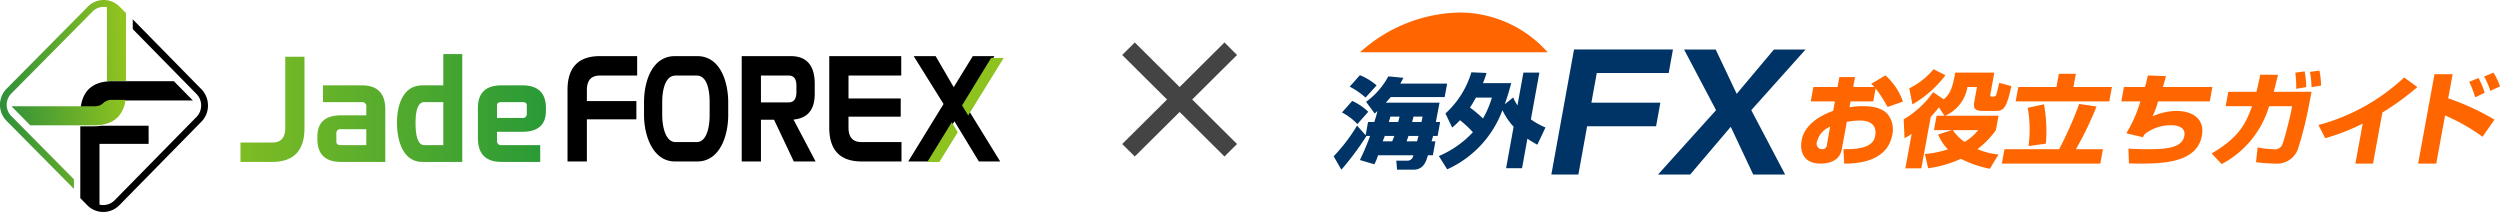
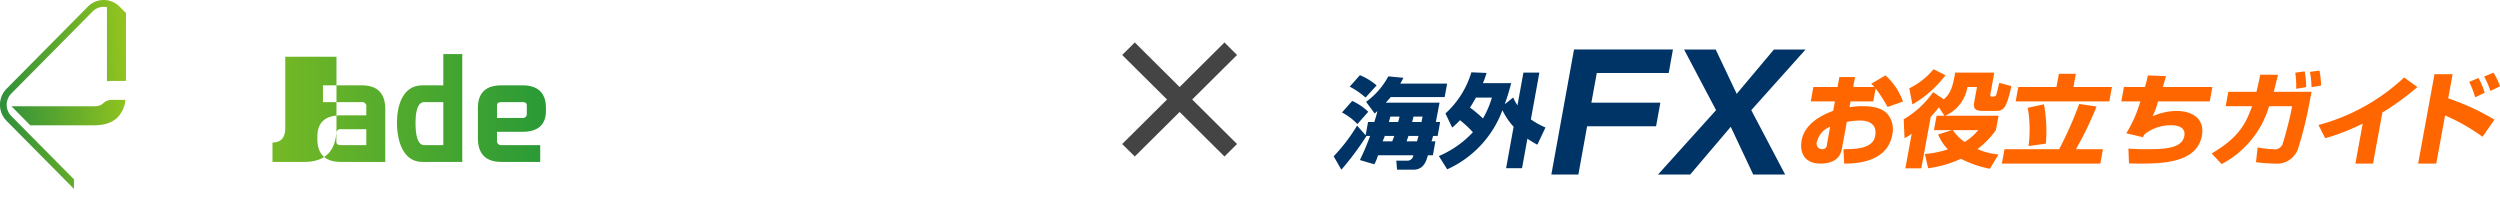
<svg xmlns="http://www.w3.org/2000/svg" id="footer_logo.svg" width="401" height="34" viewBox="0 0 401 34">
  <defs>
    <style>
      .cls-1 {
        fill: #444;
      }

      .cls-1, .cls-2, .cls-3, .cls-4, .cls-5, .cls-6, .cls-7 {
        fill-rule: evenodd;
      }

      .cls-2 {
        fill: #f60;
      }

      .cls-3 {
        fill: #036;
      }

      .cls-5 {
        fill: url(#linear-gradient);
      }

      .cls-6 {
        fill: url(#linear-gradient-2);
      }

      .cls-7 {
        fill: #8dc21f;
      }
    </style>
    <linearGradient id="linear-gradient" x1="598.219" y1="8358.448" x2="578" y2="8359.862" gradientUnits="userSpaceOnUse">
      <stop offset="0" stop-color="#90c31f" />
      <stop offset="1" stop-color="#2e8f3a" />
    </linearGradient>
    <linearGradient id="linear-gradient-2" x1="665.562" y1="8361.315" x2="616.562" y2="8361.315" gradientUnits="userSpaceOnUse">
      <stop offset="0" stop-color="#299a37" />
      <stop offset="1" stop-color="#7ebc23" />
    </linearGradient>
  </defs>
  <path id="_" data-name="×" class="cls-1" d="M776.421,8367.1l-7.194-7.14,7.194-7.14-2.015-2.01-7.194,7.15-7.194-7.15L758,8352.82l7.194,7.14L758,8367.1l2.016,2,7.194-7.14,7.194,7.14Z" transform="translate(-578 -8344)" />
-   <path id="シェイプ_7" data-name="シェイプ 7" class="cls-2" d="M826.238,8352.38A18.919,18.919,0,0,0,812,8346.01a24.478,24.478,0,0,0-15.842,6.37h30.083Z" transform="translate(-578 -8344)" />
  <path id="シェイプ_8" data-name="シェイプ 8" class="cls-3" d="M793.254,8362.04a9.239,9.239,0,0,1,2.471,1.86l1.743-1.97a9.027,9.027,0,0,0-2.574-1.74Zm1.236-4.14a11.821,11.821,0,0,1,2.542,1.75l1.775-1.95a9.611,9.611,0,0,0-2.677-1.64Zm11.04,7.9c-0.042.13-.07,0.28-0.244,0.87h-1.673c0.1-.26.207-0.59,0.31-0.87h1.607Zm-5.745.87c0.192-.5.342-0.87,0.342-0.87h1.523c-0.071.19-.137,0.39-0.343,0.87h-1.522Zm2.7-3.97c-0.037.2-.089,0.39-0.225,0.87h-1.49c0.075-.23.127-0.42,0.245-0.87h1.47Zm3.693,0c-0.047.27-.085,0.49-0.174,0.87h-1.5c0.043-.15.174-0.68,0.226-0.87h1.452Zm-7.743,7.65a6.261,6.261,0,0,0,.6-1.45H804.7a0.954,0.954,0,0,1-.86.87h-1.875l0.123,1.45h2.593c1.654,0,2.072-1.3,2.358-2.32h0.8l0.4-2.23h-0.621c0.118-.35.179-0.6,0.245-0.87h0.737l0.4-2.23h-0.686c0.061-.35.5-2.59,0.591-3.1h-8.625c0.437-.47.606-0.67,0.8-0.9h8.645l0.395-2.16H802.6a9.566,9.566,0,0,0,.5-0.93l-2.415-.23a12.036,12.036,0,0,1-3.566,4.08l1.382,1.88c0.277-.24.3-0.28,0.441-0.4a17.443,17.443,0,0,1-.507,1.76h-1l-0.385,2.12-1.377-1.54a27.765,27.765,0,0,1-3.753,4.92l1.235,2.15a46.129,46.129,0,0,0,4.022-5.4l-0.047-.02h0.634a38.762,38.762,0,0,1-1.639,3.87Zm18.868-10.7a15.465,15.465,0,0,1-1.429,3.35,21.744,21.744,0,0,0-2.09-1.75c0.394-.59.446-0.7,0.958-1.6H817.3Zm-6.375,4.81a12.364,12.364,0,0,0,1.254-1.18,16.994,16.994,0,0,1,2.072,1.93,15.983,15.983,0,0,1-5.459,3.82l1.334,2.13a16.812,16.812,0,0,0,8.861-9.48,10.967,10.967,0,0,0,1.794,2.65l-1.207,6.65h2.556l0.859-4.73c0.808,0.52,1.156.72,1.6,0.96l1.3-2.76a12.521,12.521,0,0,1-2.339-1.3l1.362-7.5h-2.56l-0.954,5.25a8.933,8.933,0,0,1-.69-1.26l-1.349,1.08c0.512-1.43.808-2.52,1.034-3.39h-4.529a16.482,16.482,0,0,0,.578-1.63l-2.438-.1a14.508,14.508,0,0,1-4.158,6.6Zm19.548-12.53L826.836,8372h4.336l1.4-7.75h11.064l0.686-3.78H833.258l0.865-4.76h11.538l0.681-3.78h-15.87Zm17.651,0.02,5.13,9.72L843.941,8372H849.1l6.512-7.66,3.608,7.66h5.121l-5.436-10.33,8.7-9.72h-5.074l-5.962,7.1-3.368-7.1h-5.074Z" transform="translate(-578 -8344)" />
  <path id="シェイプ_9" data-name="シェイプ 9" class="cls-2" d="M871.04,8367.16a0.719,0.719,0,0,1-.794.77,0.875,0.875,0,0,1-.794-1.22,3.486,3.486,0,0,1,2.105-2.39Zm7.1-9.72a6.669,6.669,0,0,1,.507.51h-3.393l0.291-1.59h-2.509l-0.291,1.59h-3.877l-0.423,2.31h3.877l-0.278,1.52c-1.076.4-4.506,1.7-5.066,4.73-0.314,1.73.254,3.73,3.032,3.73,1.17,0,3.049-.31,3.416-2.31l0.8-4.38a13.629,13.629,0,0,1,2.011-.22c0.837,0,2.97.13,2.538,2.5-0.386,2.09-3.328,2.09-5.085,2.1l0.113,2.31c1.471,0,6.875-.02,7.716-4.61a3.924,3.924,0,0,0-.785-3.37c-0.564-.58-1.546-1.23-3.957-1.23a11.132,11.132,0,0,0-2.124.18l0.174-.95h3.647l0.38-2.07a23.166,23.166,0,0,1,1.913,2.97l2.467-.87a10.127,10.127,0,0,0-2.81-4.2Zm10-2.34a11.6,11.6,0,0,1-3.891,3.06l0.5,2.59a17.733,17.733,0,0,0,5.3-4.68Zm7.157,9.77a7.72,7.72,0,0,1-2.171,1.89,7.291,7.291,0,0,1-1.894-1.89h4.065Zm-5.414-2.31h-1.254l-0.423,2.31H891.1l-2.219.7a7,7,0,0,0,1.57,2.38,16.173,16.173,0,0,1-3.7.75l0.522,2.29a18.616,18.616,0,0,0,5.258-1.52,17.428,17.428,0,0,0,4.643,1.6l1.387-2.29a11.27,11.27,0,0,1-3.384-.86,13.594,13.594,0,0,0,2.965-3.05l0.423-2.31h-8.581a6.041,6.041,0,0,0,3.59-4.61h1.537l-0.428,2.33c-0.211,1.17.076,1.51,1.481,1.51h1.889c1.255,0,1.767-.24,2.57-3.98l-1.945-.52c-0.3,1.24-.324,1.4-0.437,1.75a0.478,0.478,0,0,1-.451.45H897.5c-0.249,0-.3-0.1-0.23-0.47l0.615-3.37h-6.269c-0.408,2.41-.808,3.41-1.837,4.28l-1.711-1.15a14.864,14.864,0,0,1-4.713,4.35l0.131,3.03a6.991,6.991,0,0,0,1.152-.71l-1.02,5.55h2.561l1.509-8.24c0.733-.8,1.062-1.23,1.32-1.54Zm9.216,7.68h15.79l0.418-2.31h-4.328a54.768,54.768,0,0,0,3.308-6.84l-2.782-.42a58.819,58.819,0,0,1-3.219,7.26h-8.764Zm4.149-8.95a19.945,19.945,0,0,1,.127,6.14l2.782-.39a24.007,24.007,0,0,0-.3-6.31Zm4.606-3.34h-6.119l-0.423,2.31h15.02l0.422-2.31h-6.175l0.391-2.11h-2.726Zm14.662-1.85c-0.117.53-.24,1.11-0.46,1.85h-3.375l-0.423,2.31h3.059a20.623,20.623,0,0,1-2.26,5.12l2.679,0.63a3.372,3.372,0,0,1,.3-0.52,6.8,6.8,0,0,1,4.267-1.4c0.855,0,2.331.26,2.063,1.71-0.376,2.05-3.215,2.13-6.175,2.13-1.574,0-2.232-.06-2.792-0.1l0.085,2.38c0.545,0.01,1.011.03,1.781,0.03,3.882,0,9.14-.22,9.916-4.47,0.522-2.85-1.711-3.98-4.088-3.98a10,10,0,0,0-3.821.86,12.229,12.229,0,0,0,.874-2.39h8.3l0.418-2.31h-7.942c0.2-.62.334-1.09,0.5-1.74Zm27.783,1.62a13.177,13.177,0,0,0-.263-2.4l-1.528.21a12.5,12.5,0,0,1,.254,2.45Zm-2.388.26a15.1,15.1,0,0,0-.239-2.53l-1.509.21a15.269,15.269,0,0,1,.146,2.58Zm-5.2.74c0.324-1.24.5-2,.682-2.72l-2.858-.02c-0.089.5-.216,1.18-0.6,2.74h-4.516l-0.423,2.31h4.234c-1.057,2.93-2.119,4.99-6.476,7.59l1.593,1.7a15.42,15.42,0,0,0,7.623-9.29h3.679l-0.164.89c-0.165.9-1,4.19-1.283,4.91a1.327,1.327,0,0,1-1.574,1.1,14.391,14.391,0,0,1-2.5-.29l-0.268,2.38a28.225,28.225,0,0,0,3.054.22,3.574,3.574,0,0,0,3.661-2.29,59.472,59.472,0,0,0,1.744-6.87l0.451-2.36h-6.053Zm17.421,3.33a42.465,42.465,0,0,0,5.611-4.08l-2.119-1.55a32.18,32.18,0,0,1-13.741,7.63l1.08,2.12a34.8,34.8,0,0,0,6.016-2.34l-1.175,6.41h2.829Zm18.873-4.2a10.694,10.694,0,0,0-1.053-2.2l-1.5.63a12.414,12.414,0,0,1,1,2.3Zm-2.463,1.03a11.112,11.112,0,0,0-1-2.37l-1.486.62a13.281,13.281,0,0,1,.955,2.48Zm-8.05-2.98-2.627,14.34h2.909l1.415-7.72a30.816,30.816,0,0,1,6.01,3.42l1.913-2.75a39.472,39.472,0,0,0-7.421-3.42l0.71-3.87h-2.909Z" transform="translate(-578 -8344)" />
  <g id="グループ_2" data-name="グループ 2">
-     <path id="シェイプ_67" data-name="シェイプ 67" class="cls-4" d="M610.295,8358.3l-11-11.2v1.57l10.23,10.41a2.64,2.64,0,0,1,0,3.67l-13.156,13.39a2.569,2.569,0,0,1-2.41.68v-9.74h7.88v-2.91H594.2a7.546,7.546,0,0,1-1.2.09h-2.121v11.52l1.122,1.14a3.6,3.6,0,0,0,5.141,0l13.155-13.39a3.68,3.68,0,0,0,1.062-2.61,3.721,3.721,0,0,0-1.062-2.62m58.734,0.13v11.47h3.105v-6.76h7.94v-2.93h-7.94v-1.78c0-1.55.709-2.31,2.063-2.31h6V8353h-5.959C670.759,8353,669.029,8354.82,669.029,8358.43Zm20.795-5.43h-3.542c-3.751,0-4.981,4.16-4.981,7.38v2.08c0,3.24,1.376,7.44,4.981,7.44h3.542c3.667,0,4.98-4.17,4.98-7.44v-2.08C694.8,8357.16,693.554,8353,689.824,8353Zm2,9.46c0,2.01-.5,4.33-2.083,4.33h-3.376c-1.792,0-2.147-2.93-2.147-4.31v-2.1c0-2.01.5-4.26,2.147-4.26h3.376c1.646,0,2.083,2.25,2.083,4.26v2.08Zm16.857-3.39v-1.62c0-2.96-1.292-4.45-3.876-4.45h-7.836v16.9h3.085v-6.7h2.1l3.168,6.7h3.5l-3.543-6.72C707.618,8362.95,708.681,8361.53,708.681,8359.07Zm-4.168,1.35h-4.459v-4.3h4.459c0.813,0,1.23.53,1.23,1.61v1.06C705.743,8359.87,705.326,8360.42,704.513,8360.42Zm9.584,4.05v-1.76h8.377v-2.92H714.1v-3.67h8.46V8353H711.013v11.47c0,3.61,1.73,5.43,5.21,5.43H722.6v-3.11h-6.418C714.806,8366.79,714.1,8366.02,714.1,8364.47Zm18.69-3.73-0.015-.02,4.73-7.72h-3.464l-3.064,4.98-2.9-4.98h-3.521l4.792,7.68-5.668,9.22h3.439l3.979-6.44,3.917,6.44h3.418Zm-138.291-.08h0a2,2,0,0,1,1.509-.55h12.92l-3.036-3.09h-9.843c-3.028,0-4.721,1.39-5.092,4.14h2.083a1.972,1.972,0,0,0,1.457-.5" transform="translate(-578 -8344)" />
    <path id="シェイプ_68" data-name="シェイプ 68" class="cls-5" d="M592.092,8345.07l-13.045,13.17a3.665,3.665,0,0,0,0,5.14l10.815,10.92v-1.54l-10.05-10.15a2.569,2.569,0,0,1,0-3.6l13.044-13.17a2.486,2.486,0,0,1,1.785-.74,2.189,2.189,0,0,1,.513.05v11.88c0.3-.03.618-0.05,0.953-0.05h2.1V8346.1l-1.02-1.03a3.571,3.571,0,0,0-5.1,0m3.974,14.95a1.968,1.968,0,0,0-1.5.54h0a1.556,1.556,0,0,1-.279.21h0c0,0.01,0,.01,0,0.01h0a2.288,2.288,0,0,1-.287.13,2.031,2.031,0,0,1-.447.11h0a2.849,2.849,0,0,1-.424.03H579.847l3.01,3.05h10.226c0.21,0,.413-0.01.61-0.02,0.108-.01.211-0.02,0.316-0.04a2.072,2.072,0,0,0,.25-0.02c0.14-.02.274-0.05,0.408-0.08,0.038-.01.079-0.01,0.117-0.02,0.152-.04.3-0.08,0.438-0.12,0.016-.01.032-0.01,0.047-0.02,0.153-.05.3-0.11,0.439-0.17h0.009a4,4,0,0,0,1.124-.76h0a4.727,4.727,0,0,0,1.286-2.83h-2.063Z" transform="translate(-578 -8344)" />
-     <path id="シェイプ_69" data-name="シェイプ 69" class="cls-6" d="M631.954,8366.75v-1.31a0.637,0.637,0,0,1,.723-0.72h4.078v2.56h-4.078c-0.475,0-.723-0.17-0.723-0.53m-2.153-9.06v2.69h6.23a0.651,0.651,0,0,1,.724.74v1.38h-4.078c-2.5,0-3.766,1.14-3.766,3.39v0.44c0,2.41,1.262,3.64,3.766,3.64H639.8v-8.43c0-2.56-1.242-3.85-3.767-3.85H629.8Zm27.919,3.22c0-.36.228-0.53,0.7-0.53H661.8c0.476,0,.7.17,0.7,0.53v1.29a0.622,0.622,0,0,1-.7.72H657.72v-2.01Zm0.7-3.22c-2.525,0-3.767,1.23-3.767,3.64v4.79c0,2.56,1.242,3.85,3.787,3.85h6.21v-2.69h-6.21a0.651,0.651,0,0,1-.724-0.74v-1.4H661.8c2.5,0,3.767-1.14,3.767-3.36v-0.45c0-2.41-1.263-3.64-3.767-3.64h-3.374Zm-34.666-4.59v11.45c0,1.55-.7,2.31-2.049,2.31h-5.133v3.11h5.091c3.457,0,5.176-1.82,5.176-5.42V8353.1h-3.085Zm20.9,10.63c0-1.25.145-3.35,1.387-3.35h3.063v6.9h-3.063c-1.263,0-1.387-2.33-1.387-3.55m4.45-11.06v5.02h-3.332c-3.374,0-4.1,3.62-4.1,5.99,0,2.42.725,6.29,4.1,6.29h6.375v-17.3h-3.043Z" transform="translate(-578 -8344)" />
-     <path id="シェイプ_70" data-name="シェイプ 70" class="cls-7" d="M726.736,8369.98h1.94l2.952-4.77-0.965-1.6Zm10.242-16.69-4.665,7.62,0.015,0.02,0.969,1.58h0l5.7-9.22h-2.019Z" transform="translate(-578 -8344)" />
+     <path id="シェイプ_69" data-name="シェイプ 69" class="cls-6" d="M631.954,8366.75v-1.31a0.637,0.637,0,0,1,.723-0.72h4.078v2.56h-4.078c-0.475,0-.723-0.17-0.723-0.53m-2.153-9.06v2.69h6.23a0.651,0.651,0,0,1,.724.74v1.38h-4.078c-2.5,0-3.766,1.14-3.766,3.39v0.44c0,2.41,1.262,3.64,3.766,3.64H639.8v-8.43c0-2.56-1.242-3.85-3.767-3.85H629.8Zm27.919,3.22c0-.36.228-0.53,0.7-0.53H661.8c0.476,0,.7.17,0.7,0.53v1.29a0.622,0.622,0,0,1-.7.72H657.72v-2.01Zm0.7-3.22c-2.525,0-3.767,1.23-3.767,3.64v4.79c0,2.56,1.242,3.85,3.787,3.85h6.21v-2.69h-6.21a0.651,0.651,0,0,1-.724-0.74v-1.4H661.8c2.5,0,3.767-1.14,3.767-3.36v-0.45c0-2.41-1.263-3.64-3.767-3.64h-3.374Zm-34.666-4.59v11.45c0,1.55-.7,2.31-2.049,2.31v3.11h5.091c3.457,0,5.176-1.82,5.176-5.42V8353.1h-3.085Zm20.9,10.63c0-1.25.145-3.35,1.387-3.35h3.063v6.9h-3.063c-1.263,0-1.387-2.33-1.387-3.55m4.45-11.06v5.02h-3.332c-3.374,0-4.1,3.62-4.1,5.99,0,2.42.725,6.29,4.1,6.29h6.375v-17.3h-3.043Z" transform="translate(-578 -8344)" />
  </g>
</svg>